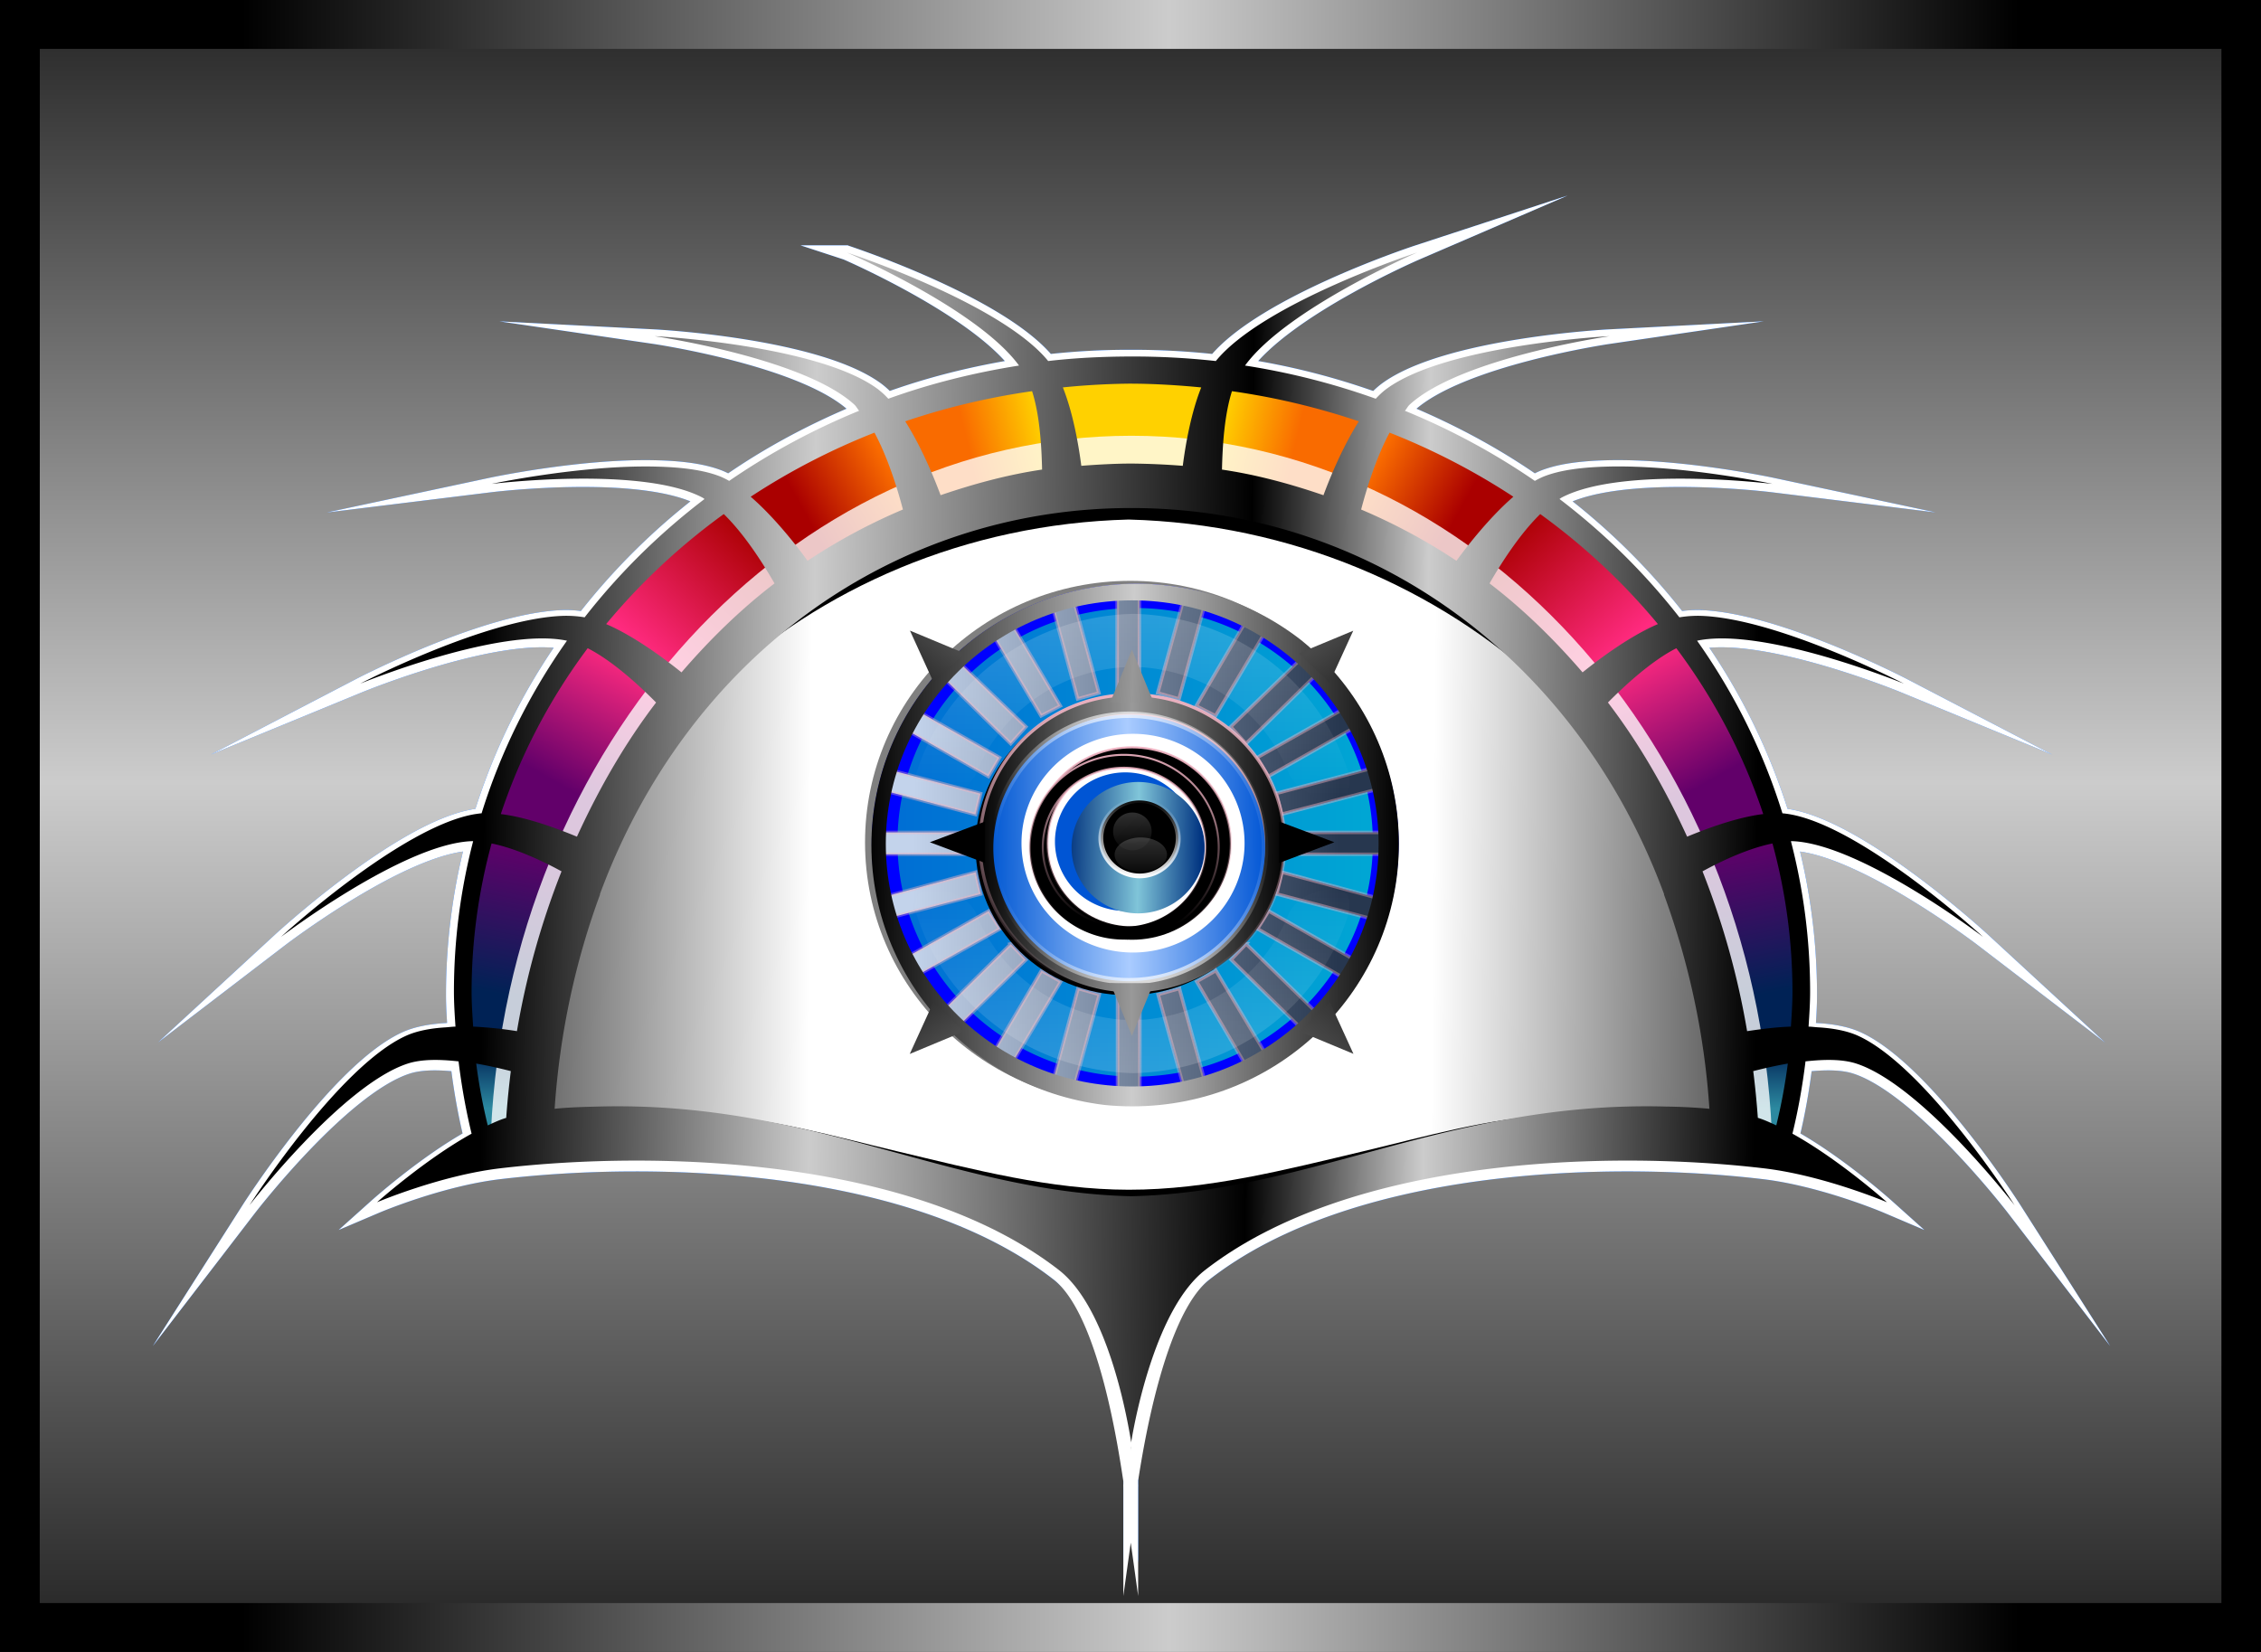
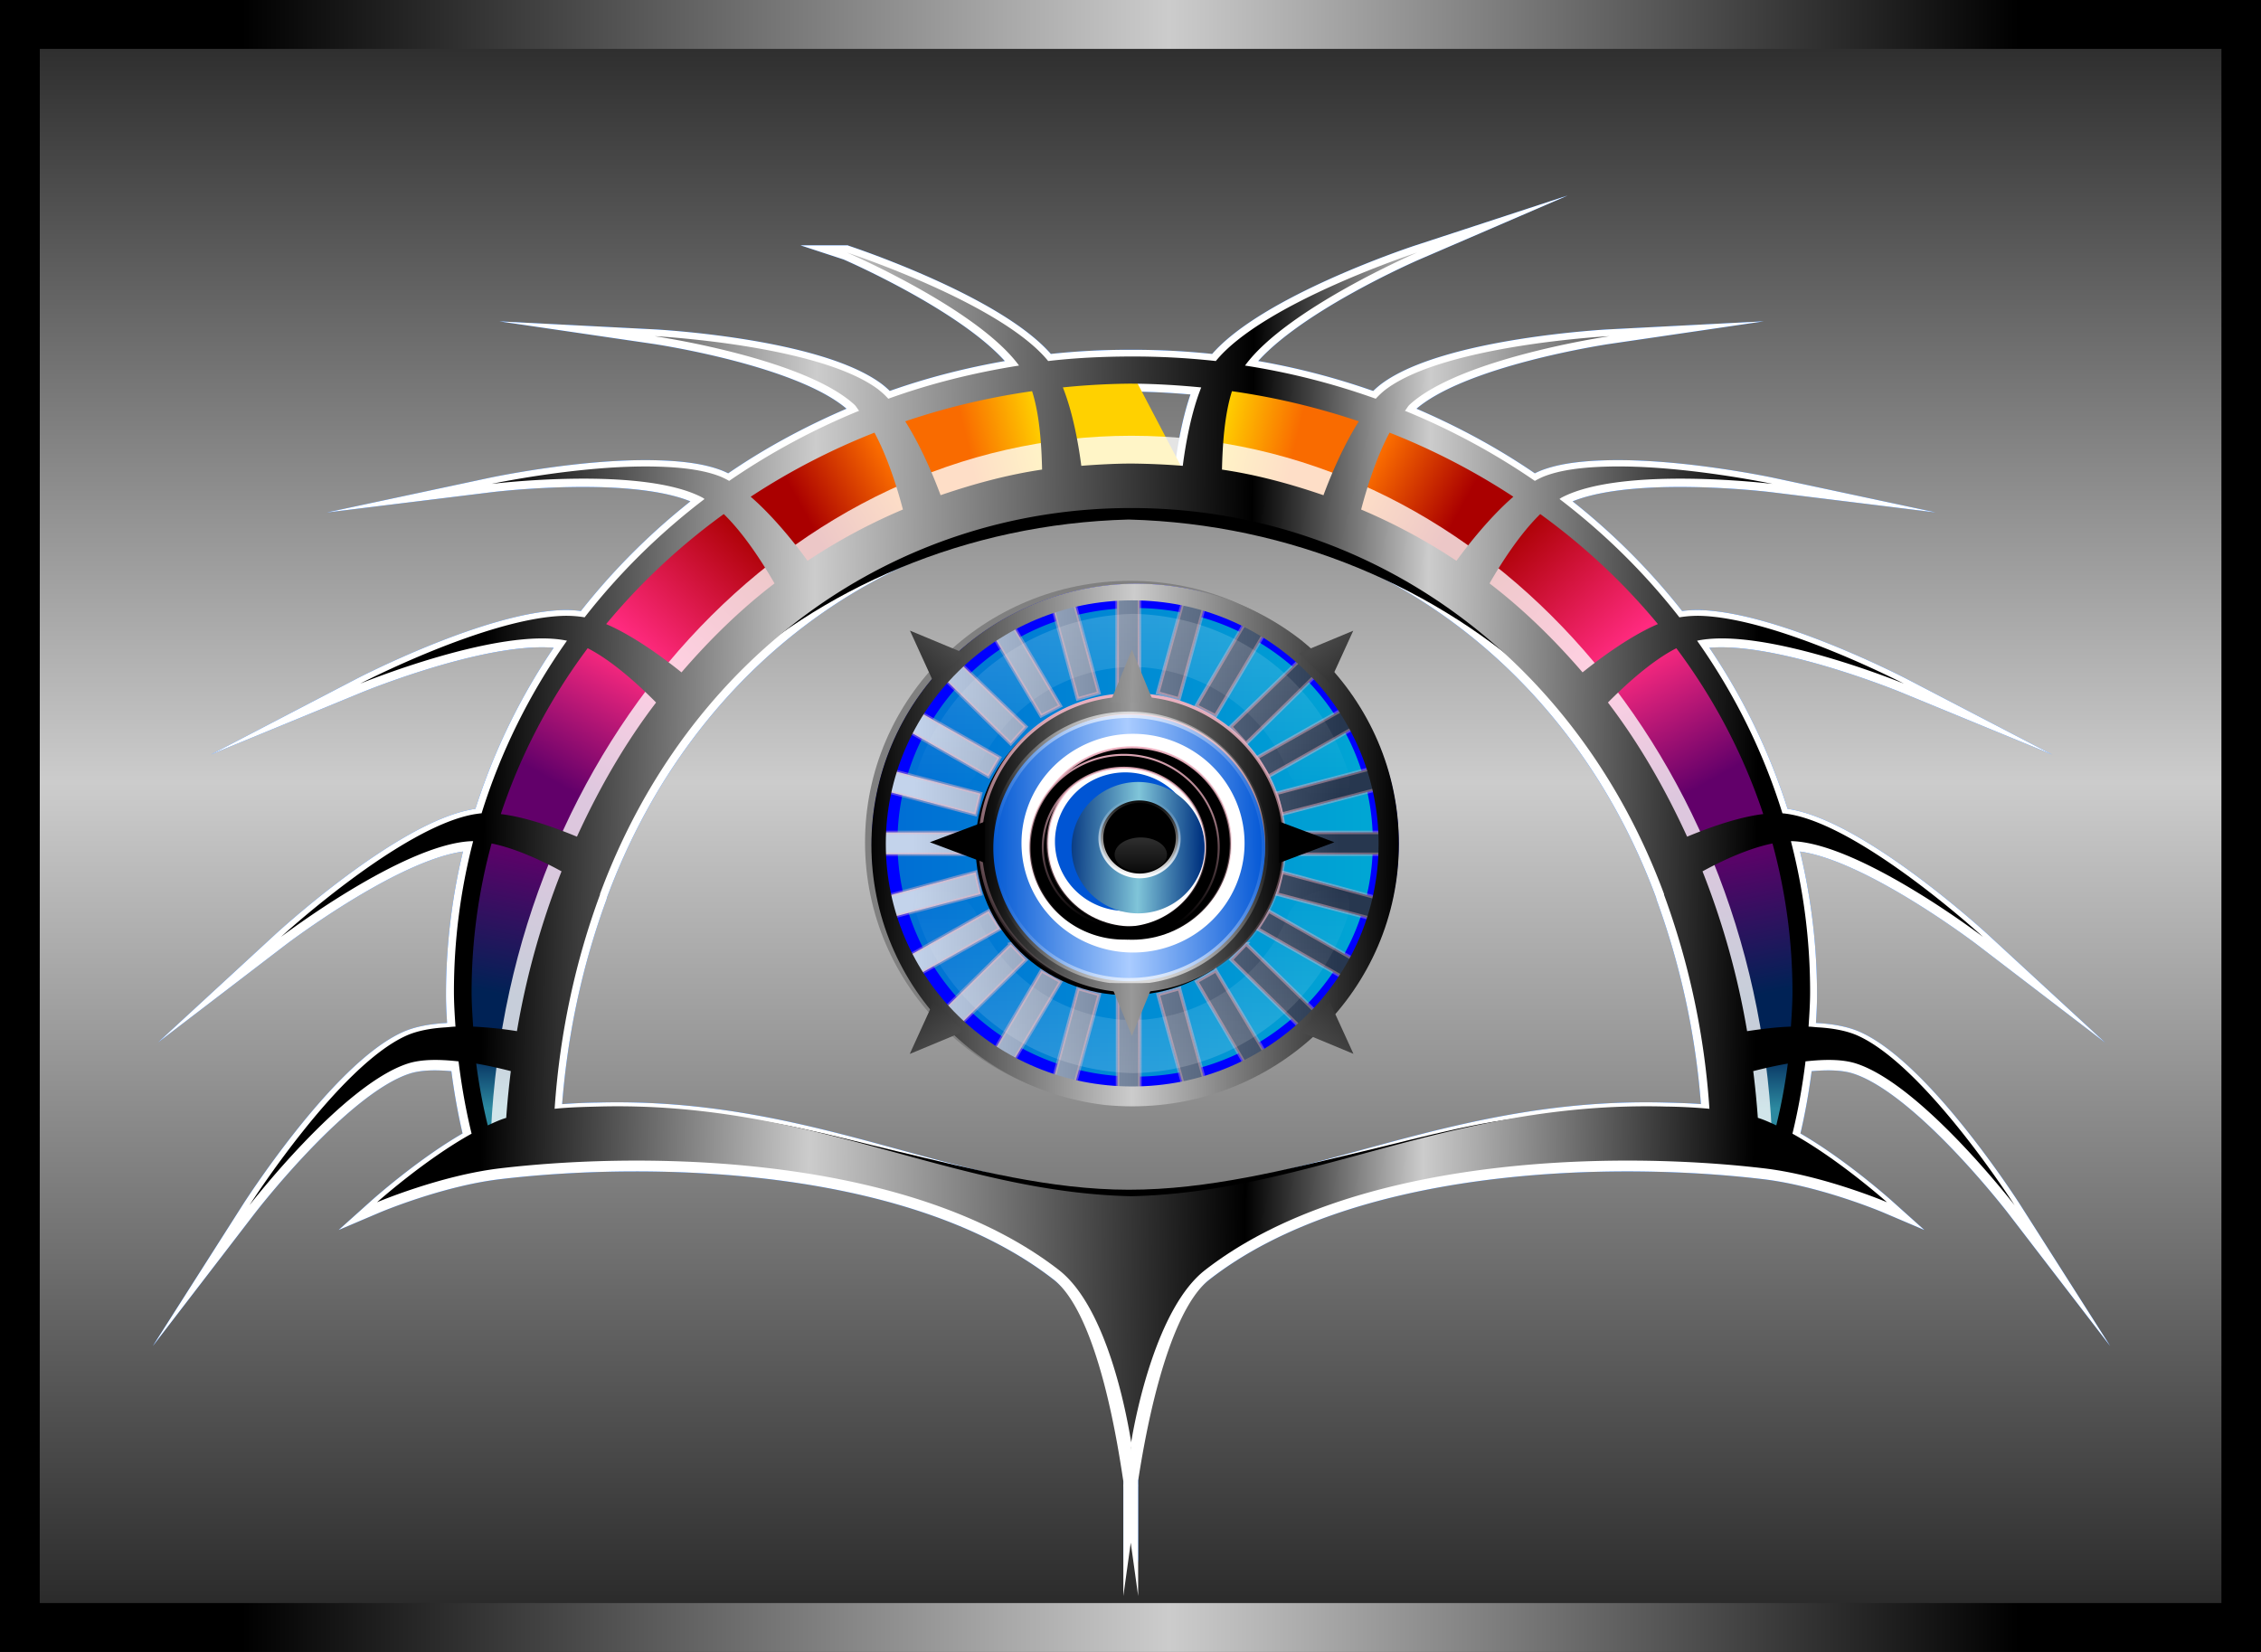
<svg xmlns="http://www.w3.org/2000/svg" xmlns:xlink="http://www.w3.org/1999/xlink" viewBox="0 0 1300 950">
  <defs>
    <linearGradient id="C" y2="281.86" gradientUnits="userSpaceOnUse" x2="-643.56" gradientTransform="rotate(90 -659.715 290.705)" y1="281.86" x1="-659.44">
      <stop offset="0" />
      <stop offset="1" stop-opacity="0" />
    </linearGradient>
    <linearGradient id="ad" y2="848.32" gradientUnits="userSpaceOnUse" x2="652.86" gradientTransform="matrix(0 -.728 -1.371 0 1302 950)" y1="103.11" x1="652.86">
      <stop offset="0" />
      <stop offset=".478" stop-color="#ccc" />
      <stop offset="1" />
    </linearGradient>
    <linearGradient id="a">
      <stop offset="0" stop-color="#025" />
      <stop offset="1" stop-color="#62006a" />
    </linearGradient>
    <linearGradient id="n" y2="245.33" xlink:href="#b" gradientUnits="userSpaceOnUse" x2="-629.19" y1="247.76" x1="-629.19" />
    <linearGradient id="b">
      <stop offset="0" stop-color="#2c89a0" />
      <stop offset="1" stop-color="#025" />
    </linearGradient>
    <linearGradient id="o" y2="229.24" xlink:href="#c" gradientUnits="userSpaceOnUse" x2="-634.75" y1="234.37" x1="-631.81" />
    <linearGradient id="c">
      <stop offset="0" stop-color="#62006a" />
      <stop offset="1" stop-color="#ff2a7f" />
    </linearGradient>
    <linearGradient id="p" y2="223.86" xlink:href="#d" gradientUnits="userSpaceOnUse" x2="-639.75" y1="228.74" x1="-635.12" />
    <linearGradient id="d">
      <stop offset="0" stop-color="#ff2a7f" />
      <stop offset="1" stop-color="#a00" />
    </linearGradient>
    <linearGradient id="q" y2="221.36" xlink:href="#e" gradientUnits="userSpaceOnUse" x2="-645.25" y1="223.24" x1="-641.8" />
    <linearGradient id="e">
      <stop offset="0" stop-color="#a00" />
      <stop offset="1" stop-color="#f96b00" />
    </linearGradient>
    <linearGradient id="r" y2="219.49" xlink:href="#f" gradientUnits="userSpaceOnUse" x2="-651.38" y1="220.21" x1="-648.33" />
    <linearGradient id="f">
      <stop offset="0" stop-color="#f96b00" />
      <stop offset="1" stop-color="#ffd100" />
    </linearGradient>
    <linearGradient id="s" y2="236.85" xlink:href="#a" gradientUnits="userSpaceOnUse" x2="-630.65" gradientTransform="matrix(-1.042 0 0 1 -1336.5 0)" y1="243.03" x1="-629.41" />
    <linearGradient id="t" y2="245.33" xlink:href="#b" gradientUnits="userSpaceOnUse" x2="-629.19" gradientTransform="matrix(-1 0 0 1 -1310 0)" y1="247.76" x1="-629.19" />
    <linearGradient id="u" y2="229.24" xlink:href="#c" gradientUnits="userSpaceOnUse" x2="-634.75" gradientTransform="matrix(-1 0 0 1 -1310 0)" y1="234.37" x1="-631.81" />
    <linearGradient id="v" y2="223.86" xlink:href="#d" gradientUnits="userSpaceOnUse" x2="-639.75" gradientTransform="matrix(-1 0 0 1 -1310 0)" y1="228.74" x1="-635.12" />
    <linearGradient id="w" y2="221.36" xlink:href="#e" gradientUnits="userSpaceOnUse" x2="-645.25" gradientTransform="matrix(-1 0 0 1 -1310 0)" y1="223.24" x1="-641.8" />
    <linearGradient id="x" y2="219.49" xlink:href="#f" gradientUnits="userSpaceOnUse" x2="-651.38" gradientTransform="matrix(-1 0 0 1 -1310 0)" y1="220.21" x1="-648.33" />
    <linearGradient id="z" y2="234.86" gradientUnits="userSpaceOnUse" x2="-629.38" gradientTransform="matrix(.871 0 0 .894 -309.29 -15.054)" y1="234.36" x1="-681.12">
      <stop offset="0" />
      <stop offset=".258" stop-color="#ccc" />
      <stop offset=".601" />
      <stop offset=".74" stop-color="#ccc" />
      <stop offset="1" />
    </linearGradient>
    <linearGradient id="i" y2="1047.1" gradientUnits="userSpaceOnUse" x2="652.86" gradientTransform="matrix(.996 0 0 1.002 0 100.93)" y1="-95.632" x1="652.86">
      <stop offset="0" />
      <stop offset=".478" stop-color="#ccc" />
      <stop offset="1" />
    </linearGradient>
    <linearGradient id="D" y2="251.99" gradientUnits="userSpaceOnUse" x2="-664.05" gradientTransform="matrix(0 .676 -.679 0 -493.64 747.92)" y1="219.46" x1="-664.05">
      <stop offset="0" stop-color="#00aad4" />
      <stop offset="1" stop-color="#0055d4" />
    </linearGradient>
    <linearGradient id="m" y2="236.85" xlink:href="#a" gradientUnits="userSpaceOnUse" x2="-630.65" gradientTransform="matrix(1.042 0 0 1 26.485 0)" y1="243.03" x1="-629.41" />
    <linearGradient id="k" y2="243.49" gradientUnits="userSpaceOnUse" x2="-631.56" gradientTransform="matrix(.871 0 0 .894 -307.35 -15.054)" y1="243.11" x1="-683">
      <stop offset="0" stop-color="#4d4d4d" />
      <stop offset=".25" stop-color="#fff" />
      <stop offset=".742" stop-color="#fff" />
      <stop offset="1" stop-color="#4d4d4d" />
    </linearGradient>
    <linearGradient id="H" y2="281.86" gradientUnits="userSpaceOnUse" x2="-645" gradientTransform="translate(-.125 17.5)" y1="281.74" x1="-658.12">
      <stop offset="0" stop-color="#fff" />
      <stop offset="1" stop-color="#333" />
    </linearGradient>
    <linearGradient id="ac" y2="196.14" gradientUnits="userSpaceOnUse" x2="-870.25" y1="197.4" x1="-870.35">
      <stop offset="0" stop-color="#353535" />
      <stop offset="1" stop-color="#4a4a4a" />
    </linearGradient>
    <linearGradient id="K" y2="298.85" gradientUnits="userSpaceOnUse" x2="-646.09" y1="298.85" x1="-655.67">
      <stop offset="0" />
      <stop offset=".5" stop-color="#999" />
      <stop offset="1" />
    </linearGradient>
    <linearGradient id="J" y2="281.86" xlink:href="#g" gradientUnits="userSpaceOnUse" x2="-646.88" gradientTransform="rotate(90 -661.89 296.2) scale(1.012)" y1="281.86" x1="-656.12" />
    <linearGradient id="g">
      <stop offset="0" stop-color="#efb3c2" />
      <stop offset="1" stop-color="#efb3c2" stop-opacity="0" />
    </linearGradient>
    <linearGradient id="L" y2="298.89" gradientUnits="userSpaceOnUse" x2="-642.66" y1="298.81" x1="-659.05">
      <stop offset="0" />
      <stop offset=".5" stop-color="#ccc" />
      <stop offset="1" />
    </linearGradient>
    <linearGradient id="N" y2="300.98" gradientUnits="userSpaceOnUse" x2="-635.18" y1="295.49" x1="-632.42">
      <stop offset="0" stop-color="#0055d4" />
      <stop offset=".5" stop-color="#acf" />
      <stop offset="1" stop-color="#0057d2" />
    </linearGradient>
    <linearGradient id="ab" y2="197.27" gradientUnits="userSpaceOnUse" x2="-888.97" y1="196.05" x1="-888.94">
      <stop offset="0" stop-color="#353535" />
      <stop offset="1" stop-color="#494949" />
    </linearGradient>
    <linearGradient id="P" y2="304.86" gradientUnits="userSpaceOnUse" x2="-643.22" y1="304.93" x1="-638.31">
      <stop offset="0" stop-color="#003380" />
      <stop offset=".484" stop-color="#80c5d9" />
      <stop offset="1" stop-color="#093b83" />
    </linearGradient>
    <linearGradient id="Q" y2="281.86" xlink:href="#g" gradientUnits="userSpaceOnUse" x2="-646.88" gradientTransform="rotate(90 -595.73 129.14) scale(.654)" y1="281.86" x1="-656.12" />
    <linearGradient id="S" y2="281.86" xlink:href="#g" gradientUnits="userSpaceOnUse" x2="-646.88" gradientTransform="rotate(90 -536.405 -21.255) scale(.332)" y1="281.86" x1="-656.12" />
    <linearGradient id="T" y2="304.86" gradientUnits="userSpaceOnUse" x2="-638.03" y1="304.86" x1="-643.35">
      <stop offset="0" stop-color="#fff" />
      <stop offset="1" stop-color="#fff" stop-opacity="0" />
    </linearGradient>
    <linearGradient id="U" y2="306.06" gradientUnits="userSpaceOnUse" x2="-651.07" gradientTransform="translate(0 -.017)" y1="291.6" x1="-650.98">
      <stop offset="0" stop-color="#fff" />
      <stop offset=".4" stop-color="#fff" stop-opacity="0" />
      <stop offset=".589" stop-color="#fff" stop-opacity="0" />
      <stop offset="1" stop-color="#fff" />
    </linearGradient>
    <linearGradient id="V" y2="299.8" xlink:href="#h" gradientUnits="userSpaceOnUse" x2="-662.31" y1="298.77" x1="-662.38" />
    <linearGradient id="h">
      <stop offset="0" stop-color="#fff" />
      <stop offset="1" stop-color="#fff" stop-opacity=".188" />
    </linearGradient>
    <linearGradient id="W" y2="300.02" xlink:href="#h" gradientUnits="userSpaceOnUse" x2="-662.38" y1="298.77" x1="-662.38" />
    <linearGradient id="X" y2="195.49" gradientUnits="userSpaceOnUse" x2="-888.85" y1="197.01" x1="-888.88">
      <stop offset="0" stop-color="#868686" />
      <stop offset=".5" stop-color="#989898" />
      <stop offset="1" stop-color="#858585" />
    </linearGradient>
    <linearGradient id="Y" y2="195.49" gradientUnits="userSpaceOnUse" x2="-870.3" y1="197" x1="-870.31">
      <stop offset="0" stop-color="#848484" />
      <stop offset=".5" stop-color="#999" />
      <stop offset="1" stop-color="#828282" />
    </linearGradient>
    <linearGradient id="Z" y2="197.42" gradientUnits="userSpaceOnUse" x2="-889.01" y1="196.11" x1="-889.02">
      <stop offset="0" stop-color="#494949" />
      <stop offset="1" stop-color="#323232" />
    </linearGradient>
    <linearGradient id="aa" y2="197.42" gradientUnits="userSpaceOnUse" x2="-870.44" y1="196.04" x1="-870.42">
      <stop offset="0" stop-color="#373737" />
      <stop offset="1" stop-color="#4a4a4a" />
    </linearGradient>
    <filter id="y" color-interpolation-filters="sRGB">
      <feGaussianBlur stdDeviation=".504" />
    </filter>
    <filter id="I" color-interpolation-filters="sRGB">
      <feGaussianBlur stdDeviation=".278" />
    </filter>
    <filter id="O" color-interpolation-filters="sRGB">
      <feGaussianBlur stdDeviation=".1" />
    </filter>
    <filter id="j" color-interpolation-filters="sRGB">
      <feGaussianBlur stdDeviation=".303" />
    </filter>
    <filter id="E" width="1.216" y="-.108" x="-.108" height="1.216" color-interpolation-filters="sRGB">
      <feGaussianBlur stdDeviation=".227" />
    </filter>
    <filter id="A" color-interpolation-filters="sRGB">
      <feGaussianBlur stdDeviation=".425" />
    </filter>
    <filter id="R" color-interpolation-filters="sRGB">
      <feGaussianBlur stdDeviation=".123" />
    </filter>
    <filter id="l" color-interpolation-filters="sRGB">
      <feGaussianBlur stdDeviation=".383" />
    </filter>
    <filter id="F" color-interpolation-filters="sRGB">
      <feGaussianBlur stdDeviation=".236" />
    </filter>
    <radialGradient id="M" gradientUnits="userSpaceOnUse" cy="298.36" cx="-633.5" gradientTransform="matrix(.351 -.936 2.705 1.015 -1218 -597.49)" r="3.063">
      <stop offset="0" stop-color="#fff" />
      <stop offset="1" stop-color="#fff" stop-opacity="0" />
    </radialGradient>
    <radialGradient id="G" gradientUnits="userSpaceOnUse" cy="281.88" cx="-651.62" gradientTransform="translate(56.121 -6.79) scale(1.086)" r="13.062">
      <stop offset="0" stop-color="#efb3c2" />
      <stop offset="1" stop-color="#efb3c2" stop-opacity="0" />
    </radialGradient>
    <clipPath id="B" clipPathUnits="userSpaceOnUse">
      <path d="M-652.13 292.35a8.264 8.264 0 11-16.529 0 8.264 8.264 0 1116.529 0z" transform="matrix(.989 0 0 .995 2.386 8.086)" fill="#999" />
    </clipPath>
  </defs>
  <path fill="url(#i)" d="M0 102.36h1300v950H0z" transform="translate(0 -102.36)" />
  <path transform="matrix(14.146 0 0 13.923 11141.34 -2372.257)" d="M-753.2 180.82s5.31 2.329 7 4.688c-1.839.297-3.617.749-5.313 1.374a3.3 3.3 0 00-.437-.406c-2.447-1.84-9.063-2.187-9.063-2.187s6.059.902 8.125 2.844c.072.067.12.17.188.25-1.875.791-3.653 1.754-5.281 2.906a2.953 2.953 0 00-.375-.188c-.706-.28-1.62-.382-2.625-.406-3.014-.07-6.656.719-6.656.719s6.08-.76 8.562.562c.03.017.063.045.094.063a27.036 27.036 0 00-4.875 4.906 4.476 4.476 0 00-.813-.062c-3.127.07-8.312 2.812-8.312 2.812s5.665-2.371 8.406-1.781a25.695 25.695 0 00-3.469 7.156 2.956 2.956 0 00-.25.031c-2.989.487-7.906 5.094-7.906 5.094s4.929-3.831 7.719-3.969c.03-.002.062 0 .093 0-.51 2.002-.78 4.1-.78 6.25 0 .488.033.958.062 1.438-.138.003-.267.023-.407.031-.602.037-1.161.145-1.593.344-2.765 1.27-6.375 7.03-6.375 7.03s3.777-4.995 6.437-5.874c.563-.186 1.284-.177 2.031-.094h.032c.121 1.015.296 2.021.53 3-1.896 1.07-3.843 2.844-3.843 2.844s2.58-1.116 5-1.406c6.445-.773 16.858-.433 22.719 4.219 1.969 1.562 2.764 6.05 2.938 7.156v.344c.003-.022-.006-.151 0-.188.005.037-.003.166 0 .188v-.375c.181-1.15 1.045-5.574 3-7.125 5.86-4.652 16.274-4.992 22.719-4.22 2.42.29 5 1.407 5 1.407s-1.947-1.774-3.844-2.844c.235-.979.41-1.985.531-3h.031c.747-.083 1.469-.092 2.031.094 2.66.879 6.438 5.875 6.438 5.875s-3.61-5.761-6.375-7.031c-.432-.199-.992-.307-1.594-.344-.14-.008-.268-.028-.406-.031.03-.48.062-.95.062-1.438 0-2.15-.271-4.248-.78-6.25.03 0 .062-.002.093 0 2.79.137 7.719 3.969 7.719 3.969s-4.918-4.607-7.907-5.094a2.917 2.917 0 00-.25-.031 25.692 25.692 0 00-3.468-7.156c2.74-.59 8.406 1.781 8.406 1.781s-5.185-2.741-8.313-2.813a4.46 4.46 0 00-.812.063 27.036 27.036 0 00-4.875-4.906c.03-.018.063-.046.094-.063 2.482-1.322 8.562-.562 8.562-.562s-3.642-.79-6.656-.719c-1.005.024-1.92.126-2.625.406a2.957 2.957 0 00-.375.188c-1.628-1.152-3.406-2.115-5.281-2.906.068-.08.115-.183.187-.25 2.067-1.942 8.125-2.844 8.125-2.844s-6.616.348-9.062 2.187a3.3 3.3 0 00-.438.406 28.455 28.455 0 00-5.312-1.375c1.69-2.358 7-4.687 7-4.687s-6.254 2.083-8.188 4.5a30.104 30.104 0 00-3.437-.188 29.068 29.068 0 00-3.375.188c-1.935-2.417-8.188-4.5-8.188-4.5zm11.562 5.438c.021 0-.021 0 0 0 .94.003 1.929.065 2.844.156-.401 1.023-.631 2.31-.75 3.25-.622-.05-1.46-.094-2.094-.094-.052 0 .052 0 0 0-.02 0 .02 0 0 0-.052 0 .052 0 0 0-.635 0-1.41.044-2.031.094-.119-.94-.35-2.227-.75-3.25a29.208 29.208 0 012.781-.156zm-4.031.312c.306.978.383 2.23.406 3.25-1.418.214-2.795.598-4.125 1.063-.255-.707-.778-2.004-1.437-3.063a28.152 28.152 0 015.156-1.25zm8.125 0c1.784.257 3.506.681 5.156 1.25-.66 1.059-1.182 2.356-1.438 3.063-1.33-.465-2.706-.85-4.125-1.063.023-1.02.1-2.272.407-3.25zm-14.531 1.719c.537 1.019.928 2.303 1.156 3.187a23.467 23.467 0 00-3.875 2.125c-.485-.681-1.379-1.832-2.313-2.656a27.34 27.34 0 015.032-2.656zm20.938 0a27.343 27.343 0 015.031 2.656c-.934.824-1.828 1.975-2.313 2.656a23.466 23.466 0 00-3.875-2.125c.228-.884.62-2.168 1.157-3.187zm-10.5 3.125c.053 0-.052 0 0 0 .02 0-.021 0 0 0 .052 0-.053 0 0 0 9.614 0 18.07 6.122 21.656 16 .003.009-.003.022 0 .031a32.44 32.44 0 011.844 8.875c-.571-.061-1.166-.077-1.782-.094-8.734-.234-14.399 3.55-21.719 3.72-.02-.001.021 0 0 0-7.32-.17-12.92-3.954-21.656-3.72a22.56 22.56 0 00-1.78.094c.213-3.201.869-6.183 1.843-8.875.003-.009-.003-.022 0-.031 3.586-9.878 11.98-16 21.594-16zm-16.562.25c.82.813 1.574 2.009 2.062 2.875-1.376 1.074-2.622 2.316-3.78 3.687-.722-.59-1.94-1.512-3.063-2a26.204 26.204 0 014.78-4.562zm33.188 0a26.201 26.201 0 014.781 4.562c-1.123.488-2.341 1.41-3.063 2-1.159-1.37-2.405-2.613-3.78-3.687.487-.866 1.242-2.062 2.062-2.875zm-38.72 5.562c1.003.522 2.055 1.504 2.782 2.25-1.257 1.678-2.315 3.552-3.219 5.563-.877-.37-2.06-.81-3.094-.938.808-2.476 2-4.787 3.532-6.875zm44.25 0a24.4 24.4 0 013.532 6.875c-1.033.129-2.217.567-3.094.938-.903-2.011-1.961-3.885-3.219-5.563.728-.746 1.779-1.729 2.782-2.25zm-48.155 8.094c.931.192 1.988.679 2.844 1.156a33.514 33.514 0 00-1.813 6.625 15.64 15.64 0 00-1.781-.187c-.03-.48-.063-.95-.063-1.438 0-2.12.287-4.19.813-6.156zm52.062 0c.526 1.967.812 4.037.812 6.156 0 .489-.033.957-.062 1.438-.653.023-1.272.11-1.781.187a33.514 33.514 0 00-1.813-6.625c.855-.477 1.912-.964 2.844-1.156zm-52.688 9.125c.496.088.982.202 1.406.313a36.898 36.898 0 00-.188 1.937c-.243.075-.49.19-.75.313a23.939 23.939 0 01-.468-2.563zm53.312 0c-.11.865-.268 1.725-.469 2.563-.26-.122-.507-.238-.75-.313a36.86 36.86 0 00-.187-1.937c.424-.11.91-.225 1.406-.313z" filter="url(#j)" stroke="#0067ff" stroke-miterlimit="50" stroke-width=".602" fill="#0059e3" />
  <path transform="matrix(14.146 0 0 13.923 11141.34 -2372.257)" d="M-753.2 180.82s5.31 2.329 7 4.688c-1.839.297-3.617.749-5.313 1.374a3.3 3.3 0 00-.437-.406c-2.447-1.84-9.063-2.187-9.063-2.187s6.059.902 8.125 2.844c.072.067.12.17.188.25-1.875.791-3.653 1.754-5.281 2.906a2.953 2.953 0 00-.375-.188c-.706-.28-1.62-.382-2.625-.406-3.014-.07-6.656.719-6.656.719s6.08-.76 8.562.562c.03.017.063.045.094.063a27.036 27.036 0 00-4.875 4.906 4.476 4.476 0 00-.813-.062c-3.127.07-8.312 2.812-8.312 2.812s5.665-2.371 8.406-1.781a25.695 25.695 0 00-3.469 7.156 2.956 2.956 0 00-.25.031c-2.989.487-7.906 5.094-7.906 5.094s4.929-3.831 7.719-3.969c.03-.002.062 0 .093 0-.51 2.002-.78 4.1-.78 6.25 0 .488.033.958.062 1.438-.138.003-.267.023-.407.031-.602.037-1.161.145-1.593.344-2.765 1.27-6.375 7.03-6.375 7.03s3.777-4.995 6.437-5.874c.563-.186 1.284-.177 2.031-.094h.032c.121 1.015.296 2.021.53 3-1.896 1.07-3.843 2.844-3.843 2.844s2.58-1.116 5-1.406c6.445-.773 16.858-.433 22.719 4.219 1.969 1.562 2.764 7.428 2.938 8.534v.344c.003-.022-.006-.15 0-.188.005.037-.003.166 0 .188v-.375c.181-1.15 1.045-6.952 3-8.503 5.86-4.651 16.274-4.992 22.719-4.22 2.42.291 5 1.407 5 1.407s-1.947-1.774-3.844-2.844c.235-.979.41-1.985.531-3h.031c.747-.083 1.469-.092 2.031.094 2.66.879 6.438 5.875 6.438 5.875s-3.61-5.761-6.375-7.031c-.432-.199-.992-.307-1.594-.344-.14-.008-.268-.028-.406-.031.03-.48.062-.95.062-1.438 0-2.15-.271-4.248-.78-6.25.03 0 .062-.002.093 0 2.79.138 7.719 3.97 7.719 3.97s-4.918-4.608-7.907-5.095a2.917 2.917 0 00-.25-.03 25.692 25.692 0 00-3.468-7.157c2.74-.59 8.406 1.781 8.406 1.781s-5.185-2.741-8.313-2.812a4.46 4.46 0 00-.812.062 27.036 27.036 0 00-4.875-4.906c.03-.018.063-.046.094-.063 2.482-1.322 8.562-.562 8.562-.562s-3.642-.79-6.656-.719c-1.005.024-1.92.126-2.625.406a2.957 2.957 0 00-.375.188c-1.628-1.151-3.406-2.115-5.281-2.906.068-.08.115-.183.187-.25 2.067-1.942 8.125-2.844 8.125-2.844s-6.616.348-9.062 2.187a3.3 3.3 0 00-.438.407 28.455 28.455 0 00-5.312-1.375c1.69-2.36 7-4.688 7-4.688s-6.254 2.083-8.188 4.5a30.104 30.104 0 00-3.437-.187 29.068 29.068 0 00-3.375.187c-1.935-2.417-8.188-4.5-8.188-4.5h0zm11.562 5.438c.021 0-.021 0 0 0 .94.003 1.929.065 2.844.156-.401 1.023-.631 2.31-.75 3.25-.622-.05-1.46-.094-2.094-.094-.052 0 .052 0 0 0-.02 0 .02 0 0 0-.052 0 .052 0 0 0-.635 0-1.41.044-2.031.094-.119-.94-.35-2.227-.75-3.25a29.208 29.208 0 012.781-.156zm-4.031.312c.306.978.383 2.23.406 3.25-1.418.214-2.795.598-4.125 1.063-.255-.707-.778-2.004-1.437-3.063a28.152 28.152 0 015.156-1.25zm8.125 0c1.784.257 3.506.681 5.156 1.25-.66 1.059-1.182 2.356-1.438 3.063-1.33-.465-2.706-.85-4.125-1.063.023-1.02.1-2.272.407-3.25zm-14.531 1.719c.537 1.019.928 2.303 1.156 3.187a23.467 23.467 0 00-3.875 2.125c-.485-.681-1.379-1.832-2.313-2.656a27.34 27.34 0 015.032-2.656zm20.938 0a27.343 27.343 0 015.031 2.656c-.934.824-1.828 1.975-2.313 2.656a23.466 23.466 0 00-3.875-2.125c.228-.884.62-2.168 1.157-3.187zm-10.5 3.125c.053 0-.052 0 0 0 .02 0-.021 0 0 0 .052 0-.053 0 0 0 9.614 0 18.07 6.122 21.656 16 .003.009-.003.022 0 .031a32.44 32.44 0 011.844 8.875c-.571-.061-1.166-.077-1.782-.094-8.734-.234-14.399 3.55-21.719 3.72-.02-.001.021 0 0 0-7.32-.17-12.92-3.954-21.656-3.72a22.56 22.56 0 00-1.78.094c.213-3.201.869-6.183 1.843-8.875.003-.009-.003-.022 0-.031 3.586-9.878 11.98-16 21.594-16zm-16.562.25c.82.813 1.574 2.009 2.062 2.875-1.376 1.074-2.622 2.316-3.78 3.687-.722-.59-1.94-1.512-3.063-2a26.204 26.204 0 014.78-4.562zm33.188 0a26.201 26.201 0 014.781 4.562c-1.123.488-2.341 1.41-3.063 2-1.159-1.37-2.405-2.613-3.78-3.687.487-.866 1.242-2.062 2.062-2.875zm-38.72 5.562c1.003.522 2.055 1.504 2.782 2.25-1.257 1.678-2.315 3.552-3.219 5.563-.877-.37-2.06-.81-3.094-.938.808-2.476 2-4.787 3.532-6.875zm44.25 0a24.4 24.4 0 013.532 6.875c-1.033.129-2.217.567-3.094.938-.903-2.011-1.961-3.885-3.219-5.563.728-.746 1.779-1.729 2.782-2.25zm-48.155 8.094c.931.192 1.988.679 2.844 1.156a33.514 33.514 0 00-1.813 6.625 15.64 15.64 0 00-1.781-.187c-.03-.48-.063-.95-.063-1.438 0-2.12.287-4.19.813-6.156zm52.062 0c.526 1.967.812 4.037.812 6.156 0 .489-.033.957-.062 1.438-.653.023-1.272.11-1.781.187a33.514 33.514 0 00-1.813-6.625c.855-.477 1.912-.964 2.844-1.156zm-52.688 9.125c.496.088.982.202 1.406.313a36.898 36.898 0 00-.188 1.937c-.243.075-.49.19-.75.313a23.939 23.939 0 01-.468-2.563zm53.312 0c-.11.865-.268 1.725-.469 2.563-.26-.122-.507-.238-.75-.313a36.86 36.86 0 00-.187-1.937c.424-.11.91-.225 1.406-.313z" filter="url(#j)" stroke="#fff" stroke-miterlimit="50" stroke-width=".602" fill="#fff" />
-   <path d="M-879.66 183.19c-11.67.34-21.031 9.978-21.031 21.803 0 .81.053 1.588.139 2.376 0 0 3.827-.692 5.75-.587 2.308.126 4.546.86 6.78 1.454 2.816.747 8.362 2.5 8.362 2.655v.028-.028c0-.153 5.629-1.908 8.446-2.655 2.234-.593 4.472-1.328 6.779-1.454 1.924-.105 5.75.587 5.75.587.086-.788.14-1.565.14-2.376 0-11.825-9.444-21.461-21.115-21.803-.028 0 .028 0 0 0z" fill="url(#k)" transform="matrix(16.247 0 0 15.508 14942 -2566.06)" />
  <path d="M-741.71 191.28c-13.288.362-23.885 10.922-23.885 23.498 0 .862.026 1.689.124 2.527 0 0 4.346-.737 6.537-.624 2.626.134 5.17.915 7.714 1.545 3.207.796 6.29 1.707 9.51 1.71 3.262.005 6.428-.914 9.635-1.71 2.544-.63 5.087-1.411 7.714-1.545 2.19-.113 6.537.624 6.537.624.097-.838.217-1.665.217-2.527 0-12.576-10.814-23.134-24.102-23.498zm0 .951c13.214.345 23.978 10.358 23.978 22.25 0 .815-.12 1.585-.217 2.377 0 0-4.327-.7-6.506-.594-2.612.127-5.153.86-7.683 1.457-3.19.752-6.34 1.564-9.572 1.561-3.193-.003-6.26-.81-9.45-1.561-2.528-.597-5.07-1.33-7.682-1.457-2.178-.106-6.506.594-6.506.594-.097-.792-.093-1.562-.093-2.378 0-11.892 10.517-21.906 23.73-22.249z" transform="matrix(14.146 0 0 14.248 11141.177 -2440.133)" filter="url(#l)" />
  <path d="M-628.64 236.6c-.97.192-2.9.59-3.792 1.068.84 2.07 1.665 4.82 2.073 7.155a27.483 27.483 0 012.316-.187c.031-.481-.027-1.303-.027-1.791 0-2.12-.022-4.278-.57-6.245z" fill="url(#m)" transform="matrix(14.146 0 0 13.872 9916.281 -2799.517)" />
  <path d="M-628.25 245.81c-.496.088-1.777.026-2.202.136.077.638-.033 1.725.01 2.38.244.074 1.375.278 1.635.4.2-.837.447-2.051.557-2.916z" fill="url(#n)" transform="matrix(14.146 0 0 13.872 9916.281 -2799.517)" />
  <path d="M-632.96 228.24c-1.003.521-2.584 1.946-3.312 2.692 1.258 1.677 2.846 4.082 3.75 6.093.877-.37 2.414-1.163 3.447-1.291-.808-2.477-2.354-5.406-3.885-7.494z" fill="url(#o)" transform="matrix(14.146 0 0 13.872 9916.281 -2799.517)" />
  <path d="M-638.57 222.83c-.867.86-2.087 2.22-2.603 3.136 1.456 1.136 3.195 2.779 4.422 4.23.763-.625 2.426-1.648 3.615-2.164-1.464-1.803-3.536-3.8-5.434-5.202z" fill="url(#p)" transform="matrix(14.146 0 0 13.872 9916.281 -2799.517)" />
  <path d="M-644.62 219.26c-.538 1.088-1.326 2.696-1.554 3.64 1.355.626 3.133 1.71 4.361 2.6.485-.727 1.732-2.334 2.666-3.214-1.565-1.115-3.684-2.263-5.473-3.026z" fill="url(#q)" transform="matrix(14.146 0 0 13.872 9916.281 -2799.517)" />
  <path d="M-651.27 217.63c-.319 1.042-.584 2.799-.608 3.885 1.478.228 3.282.684 4.668 1.179.267-.753 1.18-2.417 1.867-3.544-1.72-.606-4.068-1.246-5.927-1.52z" fill="url(#r)" transform="matrix(14.146 0 0 13.872 9916.281 -2799.517)" />
  <g>
    <path d="M-681.39 236.6c.97.192 2.9.59 3.792 1.068-.84 2.07-1.665 4.82-2.073 7.155a27.483 27.483 0 00-2.316-.187c-.031-.481.027-1.303.027-1.791 0-2.12.022-4.278.57-6.245z" fill="url(#s)" transform="matrix(14.146 0 0 13.872 9916.281 -2799.517)" />
    <path d="M-681.78 245.81c.496.088 1.777.026 2.202.136-.077.638.033 1.725-.01 2.38-.244.074-1.375.278-1.635.4-.2-.837-.447-2.051-.557-2.916z" fill="url(#t)" transform="matrix(14.146 0 0 13.872 9916.281 -2799.517)" />
    <path d="M-677.07 228.24c1.003.521 2.584 1.946 3.312 2.692-1.258 1.677-2.846 4.082-3.75 6.093-.877-.37-2.414-1.163-3.447-1.291.808-2.477 2.354-5.406 3.885-7.494z" fill="url(#u)" transform="matrix(14.146 0 0 13.872 9916.281 -2799.517)" />
    <path d="M-671.46 222.83c.867.86 2.087 2.22 2.603 3.136-1.456 1.136-3.195 2.779-4.422 4.23-.763-.625-2.426-1.648-3.615-2.164 1.464-1.803 3.536-3.8 5.434-5.202z" fill="url(#v)" transform="matrix(14.146 0 0 13.872 9916.281 -2799.517)" />
    <path d="M-665.41 219.26c.538 1.088 1.326 2.696 1.554 3.64-1.355.626-3.133 1.71-4.361 2.6-.485-.727-1.732-2.334-2.666-3.214 1.565-1.115 3.684-2.263 5.473-3.026z" fill="url(#w)" transform="matrix(14.146 0 0 13.872 9916.281 -2799.517)" />
    <path d="M-658.76 217.63c.319 1.042.584 2.799.608 3.885a27.538 27.538 0 00-4.668 1.179c-.267-.753-1.18-2.417-1.867-3.544 1.72-.606 4.068-1.246 5.927-1.52z" fill="url(#x)" transform="matrix(14.146 0 0 13.872 9916.281 -2799.517)" />
  </g>
-   <path d="M650.541 213.81c-14.162.055-31.447 4.878-45.235 6.226 6.043 15.12 12.842 40.011 14.63 53.897 9.372-.74 21.044-1.385 30.605-1.385s22.175.645 31.548 1.385c1.789-13.887 7.922-38.778 13.964-53.897-13.782-1.347-31.355-6.168-45.512-6.227z" fill="#ffd100" />
+   <path d="M650.541 213.81c-14.162.055-31.447 4.878-45.235 6.226 6.043 15.12 12.842 40.011 14.63 53.897 9.372-.74 21.044-1.385 30.605-1.385s22.175.645 31.548 1.385z" fill="#ffd100" />
  <path d="M-741.6 188.41c-13.926 0-25.307 12.798-26.031 28.875h1c1.42-15.332 12.087-27.25 25.031-27.25s23.611 11.918 25.031 27.25h1c-.725-16.077-12.105-28.875-26.031-28.875z" transform="matrix(14.146 0 0 13.872 11141.177 -2363.03)" opacity=".88" filter="url(#y)" fill="#fff" />
  <path d="M-889.71 174.83s4.623 2.083 6.095 4.193c-1.601.266-3.15.67-4.626 1.23a2.905 2.905 0 00-.38-.364c-2.13-1.645-7.891-1.956-7.891-1.956s5.275.807 7.074 2.543c.062.06.104.153.163.224a24.162 24.162 0 00-4.598 2.6 2.548 2.548 0 00-.326-.168c-.615-.251-1.411-.342-2.286-.363-2.624-.064-5.795.642-5.795.642s5.293-.68 7.455.504c.027.014.055.04.081.056a23.876 23.876 0 00-4.244 4.388 3.8 3.8 0 00-.707-.056c-2.724.064-7.238 2.516-7.238 2.516s4.933-2.121 7.32-1.593a23.257 23.257 0 00-3.021 6.4c-.073.007-.15.018-.218.029-2.602.435-6.883 4.556-6.883 4.556s4.291-3.427 6.72-3.55c.027-.002.054 0 .082 0a23.227 23.227 0 00-.68 5.59c0 .437.028.857.054 1.286-.12.002-.232.02-.354.028-.524.033-1.011.13-1.387.308-2.408 1.136-5.55 6.29-5.55 6.29s3.288-4.47 5.604-5.256c.49-.166 1.118-.158 1.768-.084h.028c.106.908.258 1.808.462 2.684-1.651.957-3.346 2.543-3.346 2.543s2.245-.998 4.353-1.258c5.61-.69 14.678-.386 19.78 3.774 1.714 1.398 2.407 5.412 2.557 6.401v.308c.002-.02-.005-.135 0-.168.004.033-.002.148 0 .168v-.336c.159-1.028.91-4.986 2.612-6.373 5.103-4.16 14.17-4.465 19.78-3.774 2.108.26 4.354 1.258 4.354 1.258s-1.695-1.586-3.347-2.543c.205-.876.357-1.776.463-2.684h.027c.65-.074 1.279-.082 1.768.084 2.317.786 5.605 5.255 5.605 5.255s-3.143-5.153-5.55-6.29c-.376-.177-.864-.274-1.388-.307-.122-.007-.233-.025-.354-.028.026-.43.055-.85.055-1.286 0-1.923-.236-3.8-.68-5.59.027 0 .054-.002.081 0 2.43.123 6.72 3.55 6.72 3.55s-4.28-4.12-6.883-4.556a2.471 2.471 0 00-.218-.028 23.25 23.25 0 00-3.02-6.401c2.386-.528 7.32 1.593 7.32 1.593s-4.515-2.452-7.238-2.516a3.916 3.916 0 00-.708.056 23.879 23.879 0 00-4.244-4.389c.027-.016.055-.04.082-.055 2.161-1.184 7.455-.504 7.455-.504s-3.172-.706-5.796-.643c-.874.022-1.67.113-2.285.364a2.556 2.556 0 00-.327.168 24.162 24.162 0 00-4.598-2.6c.06-.071.1-.163.163-.224 1.8-1.736 7.074-2.543 7.074-2.543s-5.76.311-7.89 1.956c-.13.1-.258.226-.38.364a24.242 24.242 0 00-4.626-1.23c1.472-2.11 6.094-4.193 6.094-4.193s-5.444 1.863-7.128 4.025a25.52 25.52 0 00-2.993-.168c-.996.002-1.975.05-2.939.168-1.684-2.162-7.128-4.025-7.128-4.025zm10.067 4.864c.018 0-.018 0 0 0 .818.003 1.68.058 2.476.14-.35.915-.55 2.066-.653 2.907a24.538 24.538 0 00-1.823-.084c-.045 0 .046 0 0 0-.018 0 .018 0 0 0-.045 0 .045 0 0 0-.552 0-1.227.039-1.768.084-.104-.841-.304-1.992-.653-2.908a24.755 24.755 0 012.421-.14zm-3.51.28c.267.874.334 1.994.354 2.906-1.235.192-2.434.535-3.592.95-.222-.631-.677-1.792-1.251-2.739a23.97 23.97 0 014.49-1.118zm7.074 0c1.553.23 3.053.609 4.49 1.117-.575.947-1.03 2.108-1.252 2.74-1.158-.416-2.357-.76-3.592-.95.02-.913.088-2.033.354-2.908zm-12.652 1.537c.468.911.809 2.06 1.007 2.85a20.273 20.273 0 00-3.374 1.902c-.422-.61-1.2-1.64-2.013-2.376a23.6 23.6 0 014.38-2.376zm18.23 0a23.597 23.597 0 014.38 2.376c-.813.737-1.591 1.766-2.014 2.376a20.277 20.277 0 00-3.373-1.901c.198-.791.538-1.94 1.006-2.851zm-9.143 2.795c.047 0-.045 0 0 0 .019 0-.018 0 0 0 .046 0-.046 0 0 0 8.371 0 15.733 5.476 18.855 14.312.002.008-.002.02 0 .028a29.705 29.705 0 011.606 7.938 19.073 19.073 0 00-1.551-.083c-7.605-.21-12.536 3.174-18.91 3.326-.018 0 .018 0 0 0-6.374-.152-11.25-3.536-18.855-3.326-.536.014-1.054.029-1.551.083.186-2.863.757-5.53 1.605-7.938.002-.008-.002-.02 0-.028 3.122-8.836 10.43-14.312 18.801-14.312zm-14.42.224c.714.727 1.371 1.797 1.796 2.571-1.198.961-2.283 2.072-3.292 3.299-.628-.528-1.689-1.353-2.666-1.79a23.09 23.09 0 014.162-4.08zm28.895 0a23.09 23.09 0 014.163 4.08c-.978.437-2.038 1.262-2.666 1.79-1.01-1.227-2.094-2.338-3.292-3.299.425-.774 1.082-1.844 1.795-2.571zm-33.71 4.975c.872.466 1.788 1.345 2.42 2.013-1.094 1.5-2.015 3.177-2.801 4.975-.764-.331-1.795-.723-2.694-.838a22.053 22.053 0 013.074-6.15zm38.526 0a22.051 22.051 0 013.075 6.15c-.9.115-1.93.507-2.694.838-.786-1.798-1.708-3.475-2.802-4.975.633-.668 1.548-1.547 2.421-2.013zm-41.928 7.24c.811.172 1.732.607 2.476 1.034a30.626 30.626 0 00-1.578 5.926 13.276 13.276 0 00-1.55-.168c-.026-.43-.055-.849-.055-1.286 0-1.895.249-3.747.707-5.506zm45.33 0c.458 1.76.707 3.61.707 5.507 0 .437-.029.855-.055 1.285-.568.02-1.106.1-1.55.168a30.62 30.62 0 00-1.578-5.926c.744-.427 1.664-.862 2.475-1.034zm-45.874 8.162c.432.078.855.181 1.225.28a33.879 33.879 0 00-.163 1.733c-.212.067-.427.17-.653.28a21.936 21.936 0 01-.409-2.293zm46.417 0a21.933 21.933 0 01-.408 2.292c-.226-.109-.44-.212-.653-.28a33.852 33.852 0 00-.163-1.732c.37-.099.793-.202 1.224-.28z" fill="url(#z)" transform="matrix(16.247 0 0 15.508 14942 -2566.06)" />
  <g>
    <path d="M-680.38 215.86c0 5.868-4.757 10.625-10.625 10.625s-10.625-4.757-10.625-10.625 4.757-10.625 10.625-10.625 10.625 4.757 10.625 10.625z" transform="matrix(14.356 0 0 14.157 10569.967 -2571.47)" filter="url(#A)" fill="gray" />
    <g clip-path="url(#B)" transform="matrix(18.655 0 0 18.294 12793.144 -4983.327)">
      <path d="M-642.98 298.92c0-4.337-3.55-7.844-7.906-7.844s-7.875 3.507-7.875 7.844 3.519 7.844 7.875 7.844 7.906-3.507 7.906-7.844zm-3.281 0a4.625 4.625 0 11-9.25 0 4.625 4.625 0 019.25 0z" stroke="url(#C)" stroke-width=".15" fill="url(#D)" />
      <path transform="translate(1446.5 -664.55) scale(3.221)" d="M-651.4 296.59c-.643.07-1.258.39-1.696.934a2.542 2.542 0 00.393 3.564 2.513 2.513 0 003.54-.393 2.513 2.513 0 00-.393-3.54c-.544-.437-1.201-.634-1.844-.565zm.025.246a2.266 2.266 0 011.671.491c.98.79 1.134 2.24.344 3.22a2.267 2.267 0 01-3.195.344 2.297 2.297 0 01-.344-3.22c.395-.49.944-.773 1.524-.835z" filter="url(#E)" fill="#00f" />
      <path transform="translate(.625 -.44)" d="M-651.5 291.47c-.157 0-.314.022-.469.031v3.031h.688v-3.062c-.073-.002-.146 0-.219 0zm1.594.156l-.813 3 .657.188.812-3.031a7.65 7.65 0 00-.656-.157zm-3.406.063a7.65 7.65 0 00-.657.187l.782 2.938.656-.188-.781-2.937zm5.343.625l-1.562 2.719.594.312 1.562-2.687a7.475 7.475 0 00-.594-.344zm-7.28.125c-.202.11-.373.217-.563.344l1.5 2.562.593-.313-1.5-2.593c-.008.004-.023-.004-.03 0zm9 1.062l-2.22 2.188.47.531 2.25-2.25c-.157-.168-.331-.315-.5-.469zm-10.626.125c-.167.159-.316.328-.469.5l2.094 2.094.469-.531-2.094-2.063zm11.938 1.47l-2.719 1.562.344.593 2.75-1.593c-.104-.197-.255-.377-.375-.563zm-13.188.093c-.12.192-.24.39-.344.594l2.532 1.468.343-.593-2.53-1.47zm14.094 1.781l-3.031.812.156.657 3.063-.813a7.716 7.716 0 00-.188-.656zm-14.96.07c-.066.216-.108.433-.156.656l2.812.75.157-.656-2.813-.75zm-.344 1.969c-.006.124 0 .25 0 .375 0 .104-.004.209 0 .312h2.938v-.687h-2.938zm12.5 0v.687h3.188c.004-.103 0-.208 0-.312 0-.126.006-.251 0-.375h-3.188zm-9.5 1.25l-2.843.781c.047.226.12.438.187.656l2.813-.75-.157-.687zm9.438 0l-.156.687 3.062.813c.067-.215.107-.434.156-.656l-3.062-.844zm-9.031 1.219l-2.563 1.468c.099.196.23.377.344.563l2.563-1.469-.344-.562zm8.625 0l-.344.562 2.75 1.594c.117-.182.242-.37.344-.563l-2.75-1.593zm-7.938 1.03l-2.094 2.095c.152.17.304.343.47.5l2.093-2.094-.469-.5zm7.25 0l-.469.5 2.22 2.22c.166-.151.346-.305.5-.47l-2.25-2.25zm-6.312.845l-1.5 2.593c.19.127.36.265.562.375l1.531-2.625-.593-.343zm5.375 0l-.594.343 1.563 2.719c.216-.11.42-.216.624-.344l-1.593-2.719zm-4.25.562l-.782 2.938c.217.071.433.134.657.187l.781-2.938-.656-.187zm3.125 0l-.657.188.813 3c.223-.046.44-.093.656-.157l-.812-3.031zm-1.906.25v3.063c.154.009.312.03.468.03.073 0 .147.003.219 0v-3.093h-.687z" filter="url(#F)" fill="#04a" />
      <path d="M-651.5 291.47c-.157 0-.314.022-.469.031v3.031h.688v-3.062c-.073-.002-.146 0-.219 0zm1.594.156l-.813 3 .657.188.812-3.031a7.65 7.65 0 00-.656-.157zm-3.406.063a7.65 7.65 0 00-.657.187l.782 2.938.656-.188-.781-2.937zm5.343.625l-1.562 2.719.594.312 1.562-2.687a7.475 7.475 0 00-.594-.344zm-7.28.125c-.202.11-.373.217-.563.344l1.5 2.562.593-.313-1.5-2.593c-.008.004-.023-.004-.03 0zm9 1.062l-2.22 2.188.47.531 2.25-2.25c-.157-.168-.331-.315-.5-.469zm-10.626.125c-.167.159-.316.328-.469.5l2.094 2.094.469-.531-2.094-2.063zm11.938 1.47l-2.719 1.562.344.593 2.75-1.593c-.104-.197-.255-.377-.375-.563zm-13.188.093c-.12.192-.24.39-.344.594l2.532 1.468.343-.593-2.53-1.47zm14.094 1.781l-3.031.812.156.657 3.063-.813a7.716 7.716 0 00-.188-.656zm-14.96.07c-.066.216-.108.433-.156.656l2.812.75.157-.656-2.813-.75zm-.34 1.97c-.006.124 0 .25 0 .375 0 .105-.004.209 0 .312h2.938v-.687h-2.938zm12.5 0v.687h3.188c.004-.103 0-.207 0-.312 0-.126.006-.251 0-.375h-3.188zm-9.5 1.25l-2.844.781c.048.226.121.438.188.656l2.812-.75-.156-.687zm9.438 0l-.157.687 3.063.813c.067-.215.107-.434.156-.656l-3.062-.844zm-9.032 1.219l-2.562 1.469c.099.195.23.377.344.562l2.562-1.469-.344-.562zm8.625 0l-.343.562 2.75 1.594c.116-.182.242-.37.343-.562l-2.75-1.594zm-7.937 1.031l-2.094 2.094c.151.17.304.344.469.5l2.08-2.09-.47-.5zm7.25 0l-.469.5 2.219 2.219c.167-.151.347-.304.5-.469l-2.26-2.25zm-6.313.844l-1.5 2.594c.19.126.361.265.563.375l1.531-2.625-.594-.344zm5.375 0l-.593.343 1.562 2.72c.216-.11.421-.216.625-.344l-1.594-2.72zm-4.25.562l-.78 2.938c.215.071.432.134.655.187l.782-2.937-.657-.188zm3.125 0l-.656.188.813 3c.223-.046.44-.092.656-.157l-.813-3.03zm-1.906.25v3.063c.155.009.312.03.469.03.073 0 .146.003.219 0v-3.093h-.688z" opacity=".764" stroke="url(#G)" stroke-width=".109" fill="url(#H)" transform="translate(.625 -.44)" />
      <path d="M-651.13 294.35c-2.55 0-4.625 2.095-4.625 4.657s2.074 4.624 4.625 4.624 4.625-2.062 4.625-4.624-2.074-4.657-4.625-4.657zm0 .642c2.198 0 3.982 1.807 3.982 4.015s-1.784 3.982-3.982 3.982-3.982-1.775-3.982-3.982c0-2.208 1.784-4.015 3.982-4.015z" transform="translate(7.917 -3.588) scale(1.012)" filter="url(#I)" />
      <path d="M-646.18 298.92c0-2.58-2.12-4.679-4.712-4.679s-4.678 2.098-4.678 4.679 2.087 4.679 4.679 4.679 4.711-2.098 4.711-4.679zm-.65 0c0 2.224-1.828 4.03-4.061 4.03s-4.03-1.806-4.03-4.03a4.025 4.025 0 014.03-4.03c2.233 0 4.061 1.806 4.061 4.03z" stroke="url(#J)" stroke-width=".101" fill="url(#K)" />
      <path d="M-650.88 290.65c-4.545 0-8.219 3.716-8.219 8.281s3.674 8.25 8.219 8.25 8.219-3.685 8.219-8.25-3.674-8.281-8.219-8.281zm0 .625c4.2 0 7.594 3.438 7.594 7.656s-3.394 7.625-7.594 7.625-7.594-3.407-7.594-7.625 3.394-7.656 7.594-7.656z" fill="url(#L)" />
      <path d="M-630.5 298.36a3 3 0 11-6 0 3 3 0 016 0z" transform="matrix(.637 1.242 -1.242 .637 123.13 895.81)" stroke="url(#M)" stroke-width=".143" fill="url(#N)" />
      <path d="M-647.417 298.908a3.437 3.437 0 11-6.875 0 3.437 3.437 0 016.875 0z" fill="#fff" />
      <path d="M-638.19 304.86a2.5 2.5 0 11-5 0 2.5 2.5 0 015 0z" transform="matrix(.867 0 0 .871 -95.615 33.327)" filter="url(#O)" fill="#0055d4" />
      <path d="M-638.19 304.86a2.5 2.5 0 11-5 0 2.5 2.5 0 015 0z" transform="matrix(.821 0 0 .826 -124.69 47.235)" fill="url(#P)" />
      <path d="M-647.84 298.92c0-1.668-1.37-3.024-3.045-3.024s-3.023 1.356-3.023 3.024 1.348 3.024 3.023 3.024 3.045-1.356 3.045-3.024zm-.42 0c0 1.437-1.181 2.604-2.625 2.604s-2.603-1.167-2.603-2.604 1.16-2.604 2.603-2.604 2.625 1.167 2.625 2.604z" stroke="url(#Q)" stroke-width=".065" />
      <path transform="translate(581.46 -267.18) scale(1.893)" d="M-649.59 299.11c0-.846-.695-1.534-1.544-1.534a1.533 1.533 0 100 3.068c.85 0 1.544-.688 1.544-1.534zm-.213 0c0 .729-.6 1.32-1.331 1.32a1.32 1.32 0 110-2.64c.732 0 1.331.591 1.331 1.32z" filter="url(#R)" stroke="url(#S)" stroke-width=".033" />
      <path d="M-638.19 304.86a2.5 2.5 0 11-5 0 2.5 2.5 0 015 0z" transform="matrix(.054 -.471 .474 .055 -760.56 -19.781)" stroke="url(#T)" stroke-width=".315" />
      <path d="M-650.84 291.7c-3.132.07-5.811 2.139-6.688 5 0 0-.1.57.094.688.538.325 1.515-.105 1.75-.688a5.26 5.26 0 014.406-3.313c.129-.012.248-.005.375 0h.063c.127-.004.247-.012.375 0a5.259 5.259 0 014.406 3.313c.235.583 1.212 1.013 1.75.688.193-.118.094-.688.094-.688a7.074 7.074 0 00-6.625-5zm-6.125 8.656a.89.89 0 00-.469.125c-.193.117-.093.656-.093.656.876 2.862 3.556 4.931 6.687 5a7.074 7.074 0 006.625-5s.1-.539-.094-.656c-.538-.325-1.514.073-1.75.656a5.26 5.26 0 01-4.406 3.313c-.128.013-.248.004-.375 0h-.062c-.128.005-.247.013-.375 0a5.259 5.259 0 01-4.407-3.313c-.176-.437-.77-.776-1.28-.78z" opacity=".163" fill="url(#U)" />
      <g>
-         <path d="M-661.75 299.36a.594.594 0 11-1.187 0 .594.594 0 011.187 0z" transform="translate(11.469 -.846)" opacity=".188" fill="url(#V)" />
        <path d="M-661.75 299.36a.594.594 0 11-1.187 0 .594.594 0 011.187 0z" transform="matrix(1.359 0 0 .911 249.51 26.531)" opacity=".188" fill="url(#W)" />
      </g>
    </g>
    <path d="M566.351 472.46v23.798l-31.723-11.899 31.723-11.899zM735.499 472.46v23.798l31.724-11.899-31.724-11.899z" />
    <g>
      <path d="M-888.81 195.5v1.516l-3.447-.758 3.447-.758z" fill="url(#X)" transform="matrix(0 8.784 -16.45 0 3879.255 8211.225)" />
      <path d="M-870.43 195.5v1.516l3.447-.758-3.447-.758z" fill="url(#Y)" transform="matrix(0 8.784 -16.45 0 3879.255 8211.225)" />
    </g>
    <g>
      <path d="M-888.83 195.94v1.535l-1.953-.768 1.953-.767z" fill="url(#Z)" transform="scale(16.247 15.508) rotate(45 -220.072 1224.188)" />
      <path d="M-870.54 195.94v1.535l1.953-.768-1.953-.767z" fill="url(#aa)" transform="scale(16.247 15.508) rotate(45 -220.072 1224.188)" />
      <g>
        <path d="M-888.83 195.94v1.535l-1.953-.768 1.953-.767z" fill="url(#ab)" transform="scale(-16.247 -15.508) rotate(-45 -735.016 -930.803)" />
        <path d="M-870.54 195.94v1.535l1.953-.768-1.953-.767z" fill="url(#ac)" transform="scale(-16.247 -15.508) rotate(-45 -735.016 -930.803)" />
      </g>
    </g>
  </g>
  <path d="M0 0v950h1300V0H0zm22.844 28.125h1254.4v893.76H22.844l.044-893.76z" fill="url(#ad)" />
</svg>